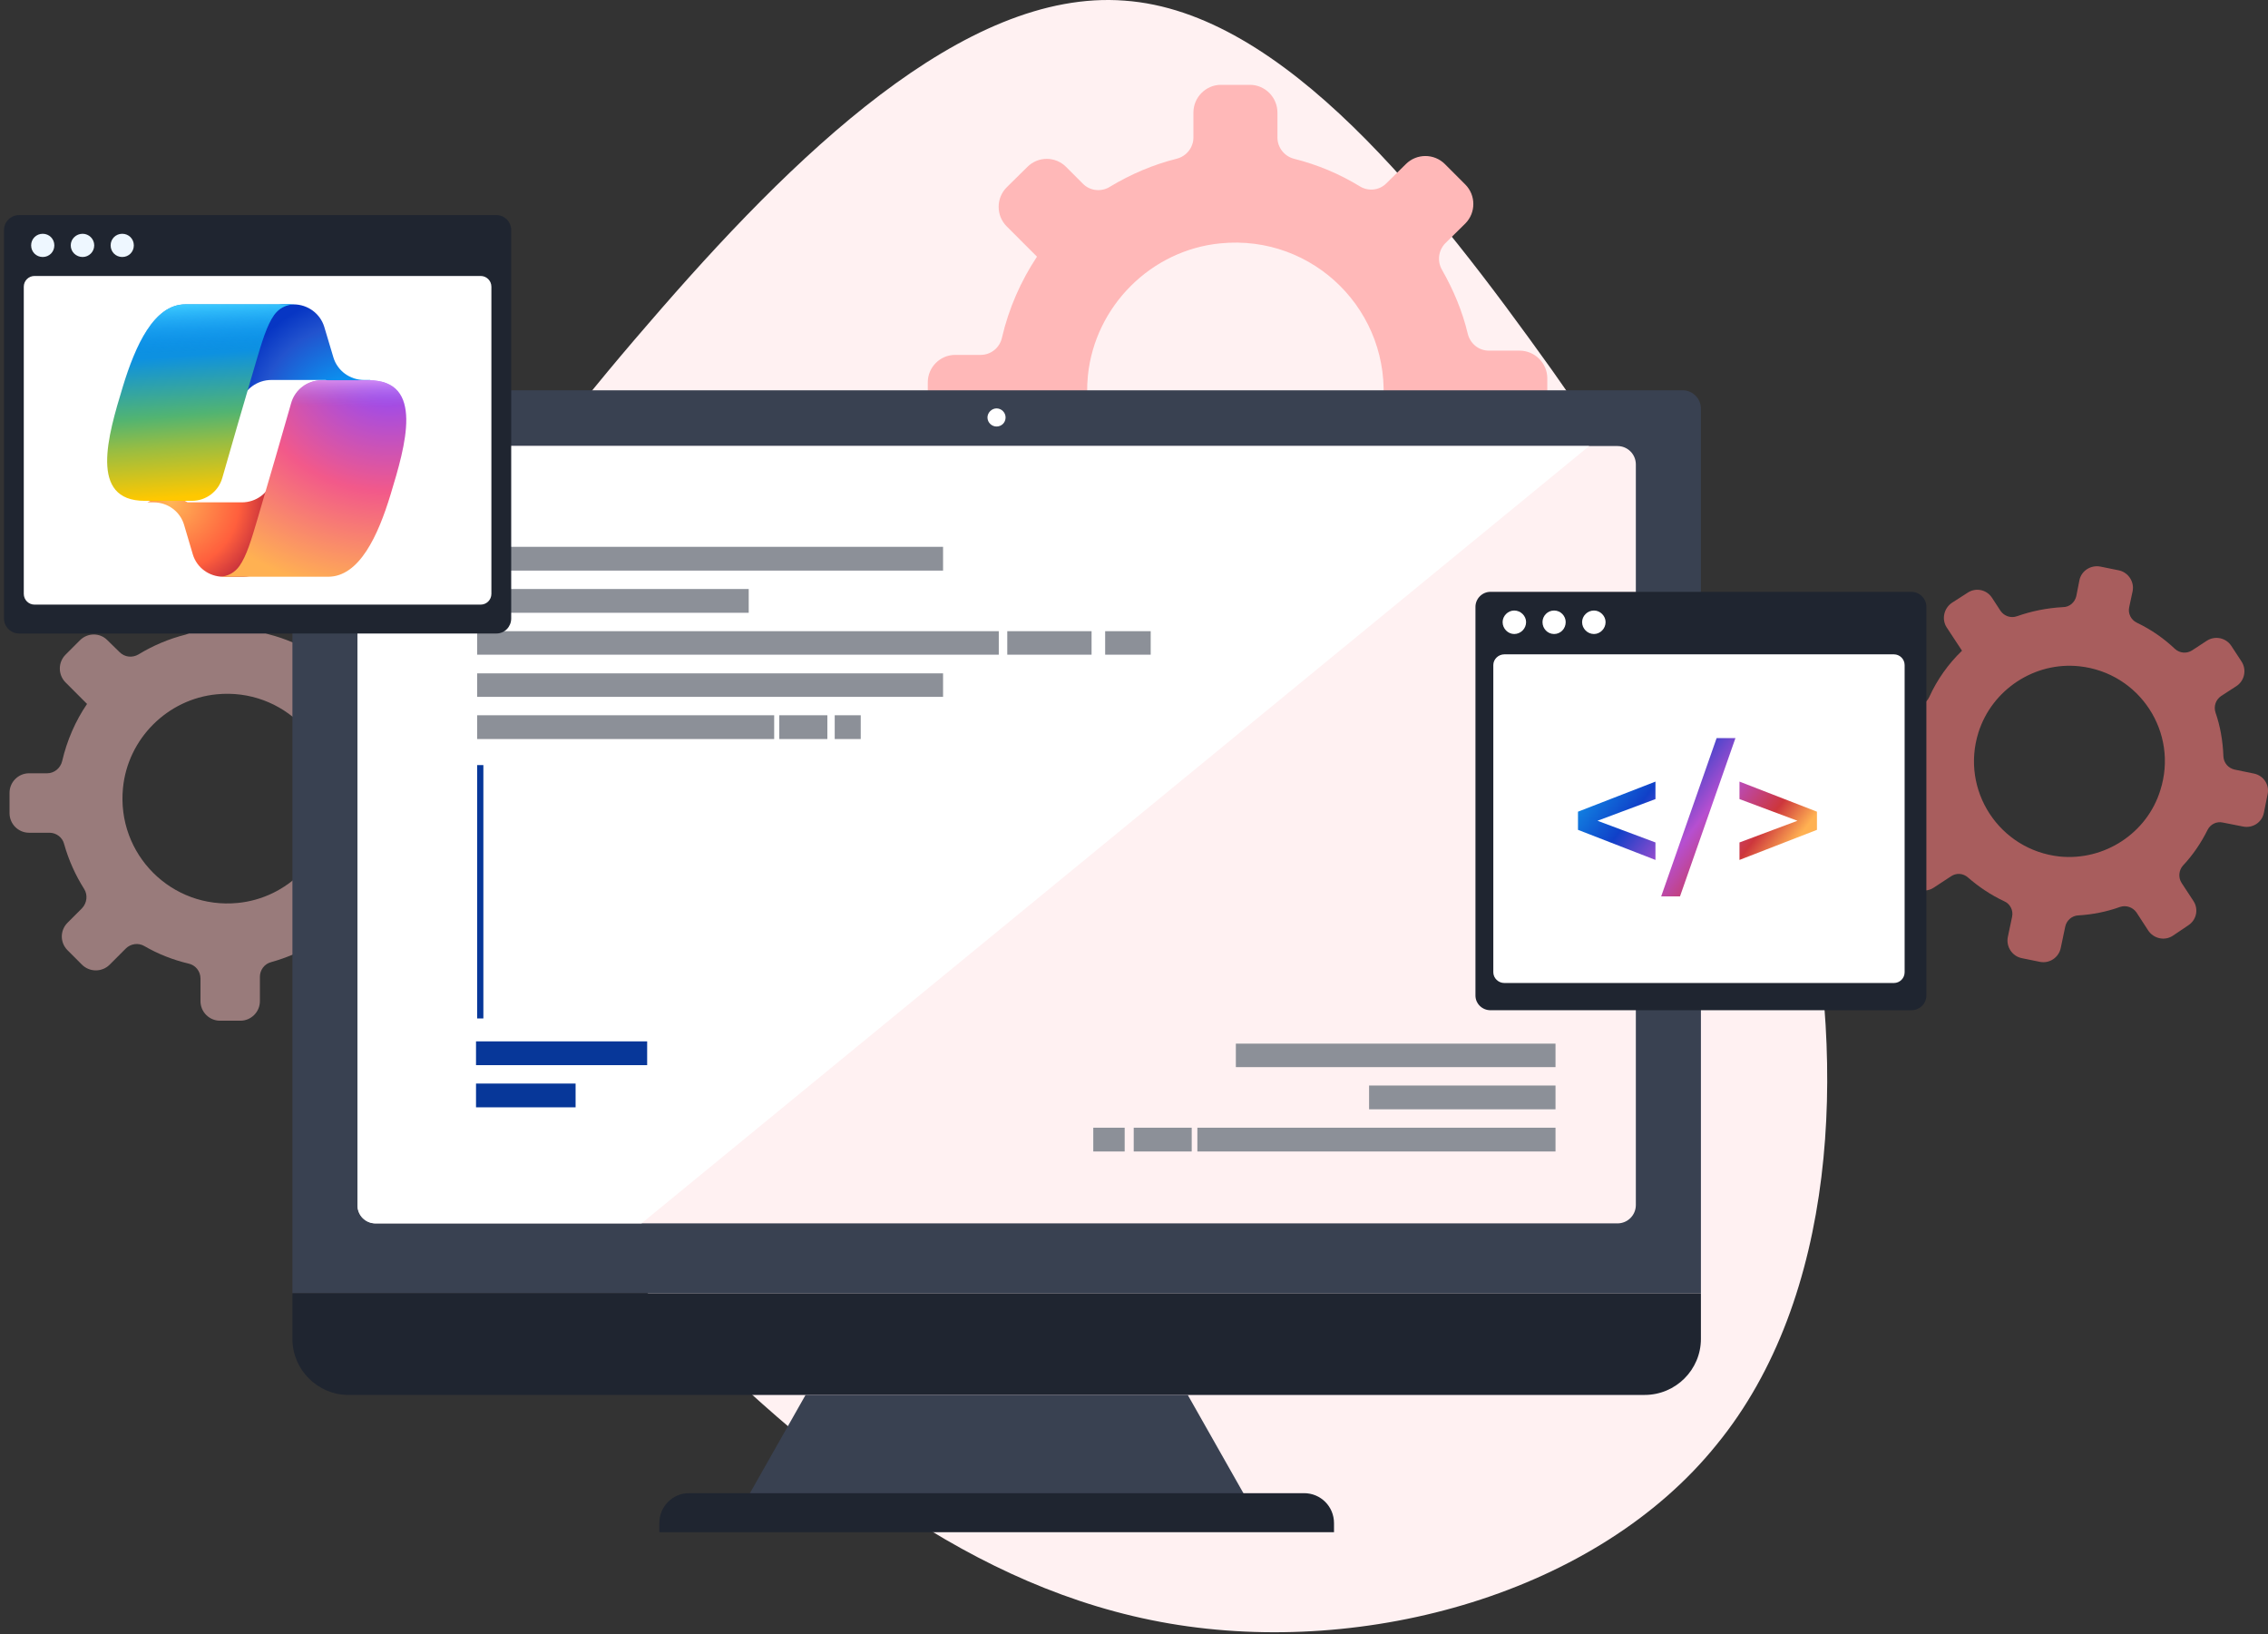
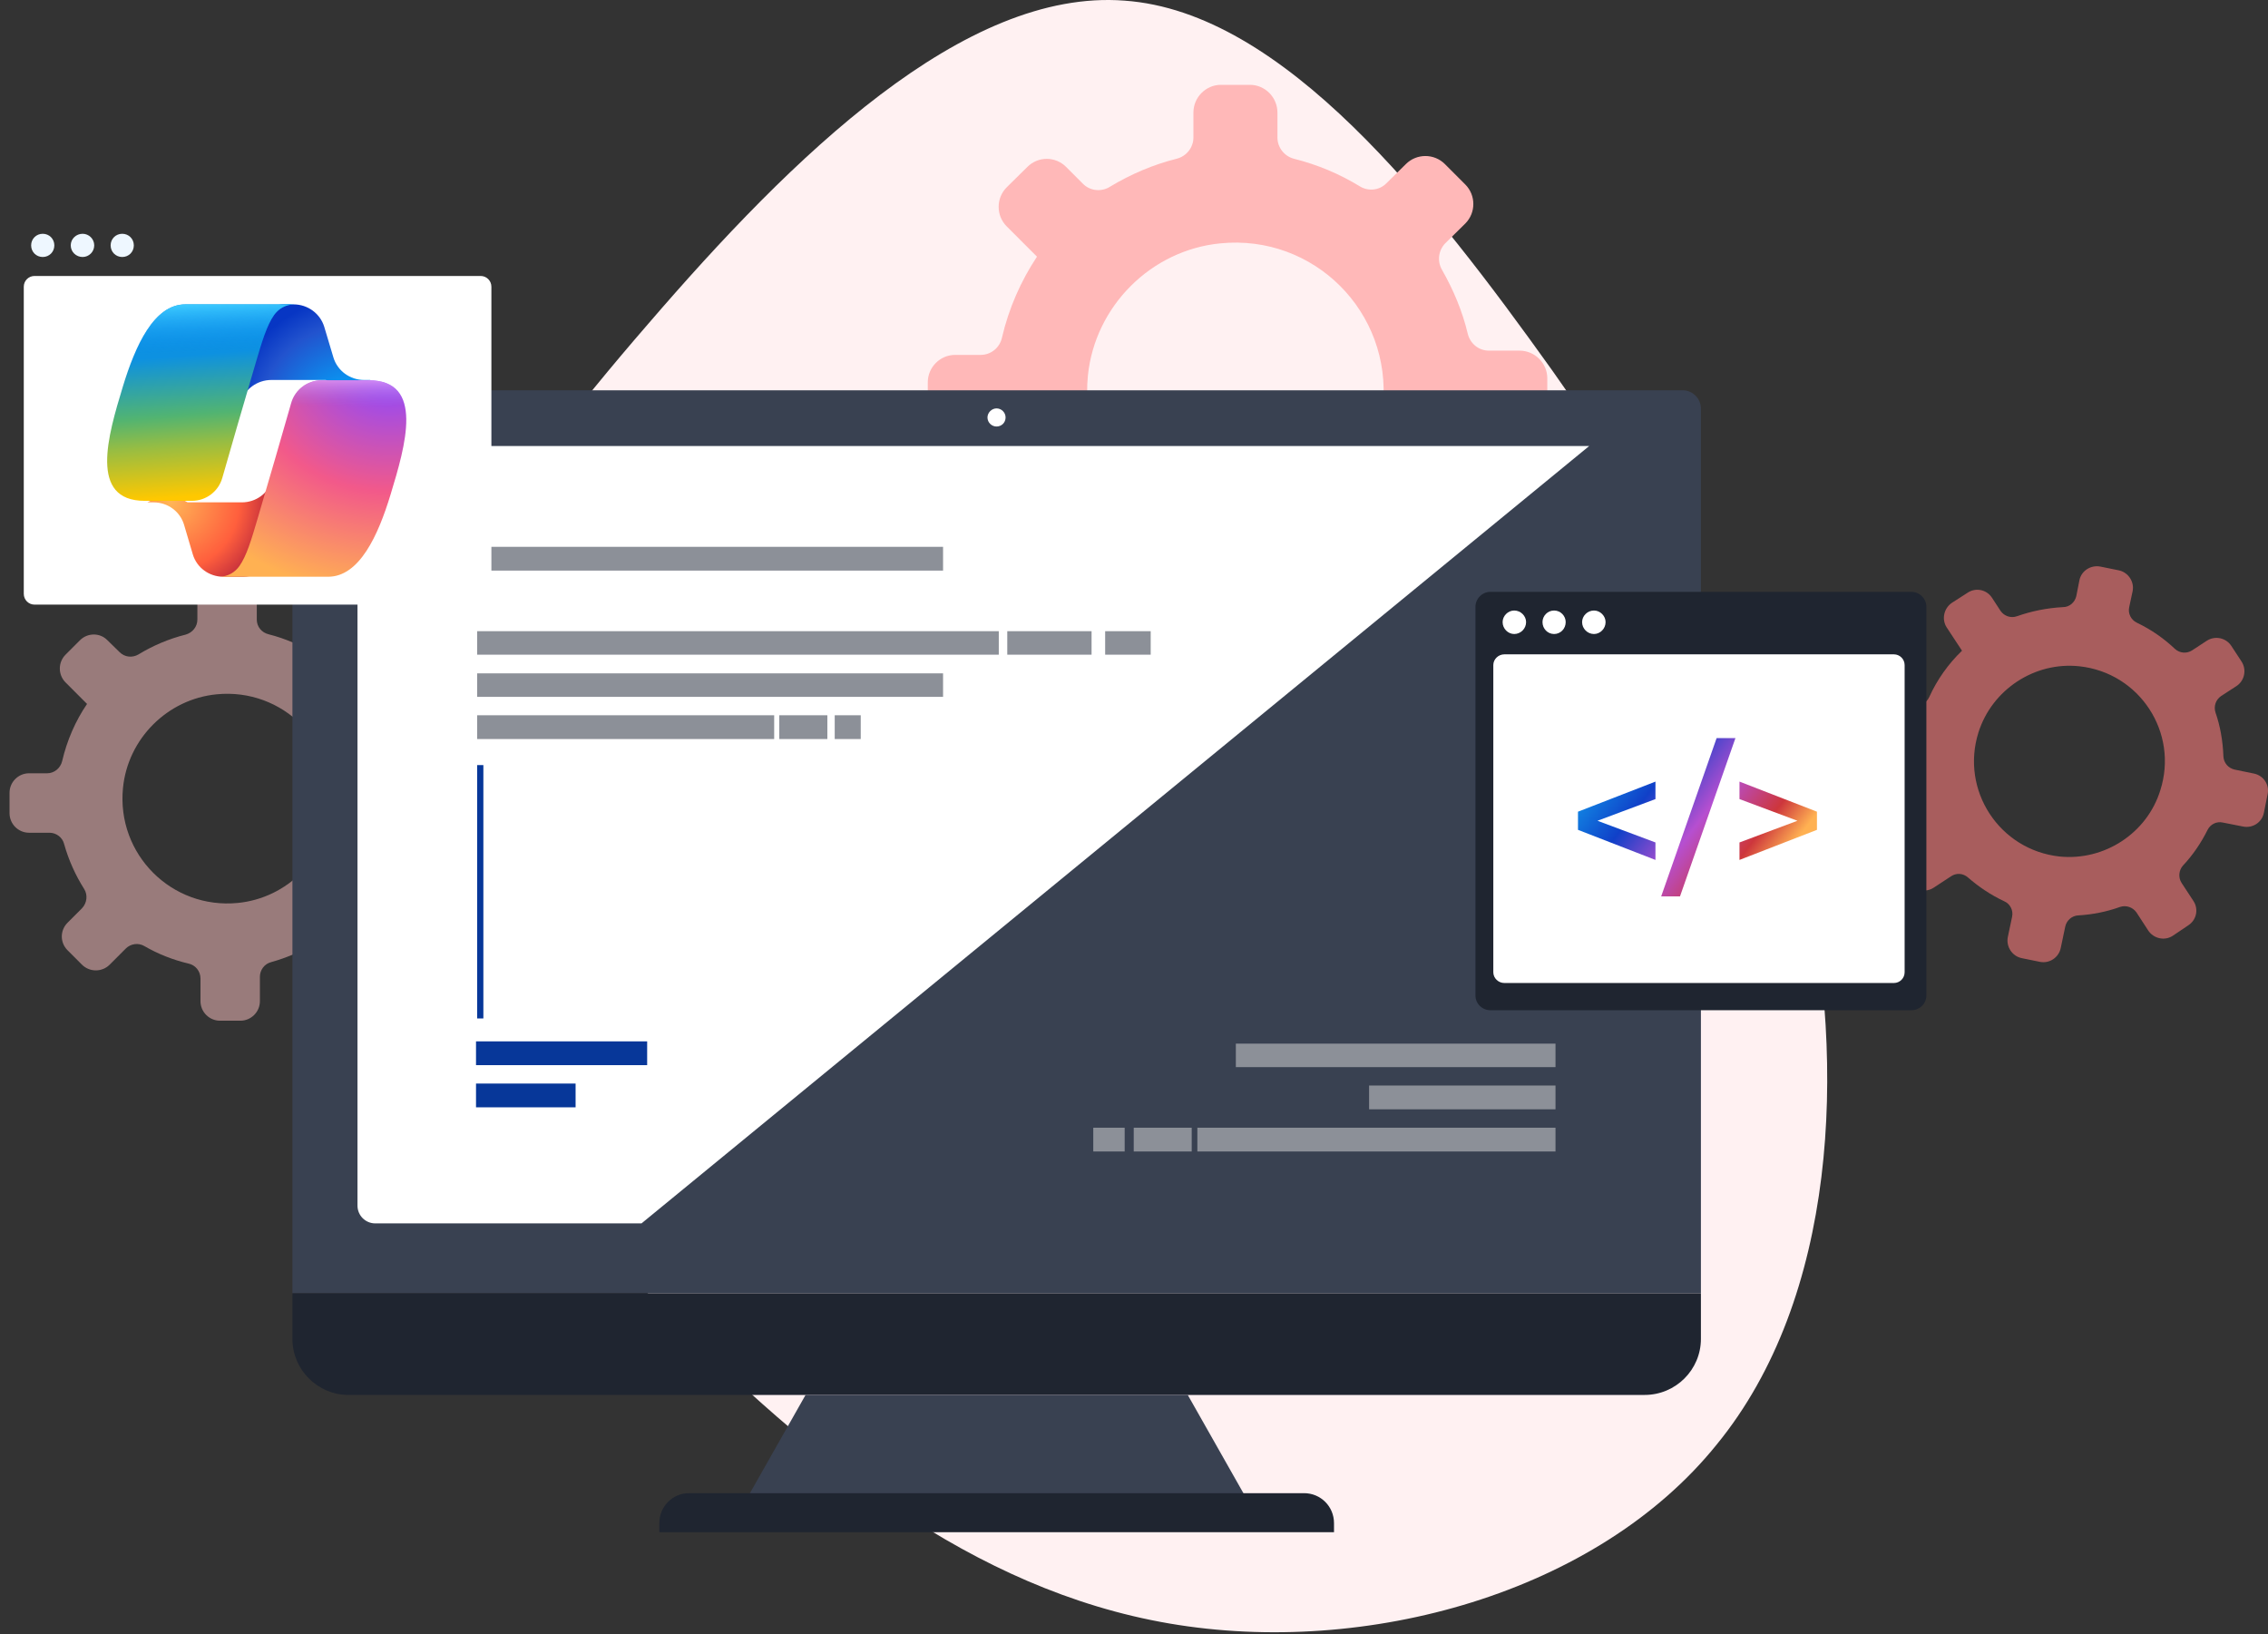
<svg xmlns="http://www.w3.org/2000/svg" width="508px" height="366px" viewBox="0 0 508 366" version="1.1">
  <rect x="0" y="0" width="508" height="366" fill="#333333" stroke="none" />
  <title>Banner</title>
  <defs>
    <radialGradient cx="85.439%" cy="100.653%" fx="85.439%" fy="100.653%" r="106.227%" gradientTransform="translate(0.854, 1.006), scale(0.833, 1), rotate(-129.805), translate(-0.854, -1.006)" id="radialGradient-1">
      <stop stop-color="#00AEFF" offset="9.558%" />
      <stop stop-color="#2253CE" offset="77.319%" />
      <stop stop-color="#0736C4" offset="100%" />
    </radialGradient>
    <radialGradient cx="18.142%" cy="32.928%" fx="18.142%" fy="32.928%" r="96.779%" gradientTransform="translate(0.181, 0.329), scale(0.862, 1), rotate(51.191), translate(-0.181, -0.329)" id="radialGradient-2">
      <stop stop-color="#FFB657" offset="0%" />
      <stop stop-color="#FF5F3D" offset="63.373%" />
      <stop stop-color="#C02B3C" offset="92.339%" />
    </radialGradient>
    <linearGradient x1="39.233%" y1="12.117%" x2="46.815%" y2="103.773%" id="linearGradient-3">
      <stop stop-color="#0D91E1" offset="15.616%" />
      <stop stop-color="#52B471" offset="48.748%" />
      <stop stop-color="#98BD42" offset="65.239%" />
      <stop stop-color="#FFC800" offset="93.736%" />
    </linearGradient>
    <linearGradient x1="45.859%" y1="0%" x2="50%" y2="100%" id="linearGradient-4">
      <stop stop-color="#3DCBFF" offset="0%" />
      <stop stop-color="#0588F7" stop-opacity="0" offset="24.667%" />
    </linearGradient>
    <radialGradient cx="82.986%" cy="-9.791%" fx="82.986%" fy="-9.791%" r="139.243%" gradientTransform="translate(0.83, -0.098), scale(1, 0.955), rotate(109.324), translate(-0.83, 0.098)" id="radialGradient-5">
      <stop stop-color="#8C48FF" offset="6.617%" />
      <stop stop-color="#F2598A" offset="50%" />
      <stop stop-color="#FFB152" offset="89.583%" />
    </radialGradient>
    <linearGradient x1="84.254%" y1="-6.105%" x2="84.2%" y2="21.131%" id="linearGradient-6">
      <stop stop-color="#F8ADFA" offset="5.815%" />
      <stop stop-color="#A86EDD" stop-opacity="0" offset="70.806%" />
    </linearGradient>
    <linearGradient x1="4.17625081e-14%" y1="28.058%" x2="87.771%" y2="71.942%" id="linearGradient-7">
      <stop stop-color="#1197EA" offset="0%" />
      <stop stop-color="#1040C8" offset="29.878%" />
      <stop stop-color="#B64FD0" offset="57.432%" />
      <stop stop-color="#CD363C" offset="83.612%" />
      <stop stop-color="#FFB152" offset="100%" />
    </linearGradient>
  </defs>
  <g id="Page-1" stroke="none" stroke-width="1" fill="none" fill-rule="evenodd">
    <g id="Copilot_V01" transform="translate(-731, -194)">
      <g id="BANNER" transform="translate(-0, -0.993)">
        <g id="Banner_Image" transform="translate(683, 0)">
          <g id="Banner" transform="translate(48.892, 194.993)">
            <path d="M357.027,80.084 C394.77,112.552 432.283,150.964 429.538,186.862 C427.022,222.531 384.476,255.684 346.734,282.664 C308.763,309.416 275.596,330.223 233.279,339.369 C190.734,348.514 139.038,346.457 106.1,319.476 C72.932,292.725 58.522,241.051 66.07,196.922 C73.619,152.793 103.126,116.439 136.293,83.742 C169.461,51.046 205.83,22.237 243.344,21.322 C280.857,20.407 319.285,47.388 357.027,80.084 Z" id="Path-Copy" fill="#FFF1F2" fill-rule="nonzero" transform="translate(246.894, 182.786) rotate(-90) translate(-246.894, -182.786)" />
            <g id="&lt;Group&gt;" transform="translate(1.245, 19)">
              <path d="M338.228,78.364 L331.132,78.364 C328.914,78.364 327.013,79.886 326.443,82.041 C325.176,86.987 323.212,91.615 320.677,95.863 C319.537,97.828 319.79,100.237 321.374,101.822 L326.697,107.148 C329.104,109.557 329.104,113.488 326.697,115.898 L322.134,120.462 C319.727,122.872 315.798,122.872 313.39,120.462 L308.131,115.2 C306.547,113.615 304.076,113.361 302.112,114.503 C297.93,117.039 293.368,119.004 288.552,120.272 C286.398,120.843 284.941,122.808 284.941,125.027 L284.941,132.699 C284.941,136.059 282.153,138.849 278.731,138.849 L272.268,138.849 C268.847,138.849 266.059,136.059 266.059,132.699 L266.059,125.471 C266.059,123.189 264.538,121.223 262.32,120.716 C257.315,119.575 252.626,117.673 248.317,115.263 C246.353,114.186 244.009,114.503 242.425,116.024 L237.356,121.16 C234.948,123.569 231.019,123.569 228.612,121.16 L223.986,116.532 C221.578,114.122 221.578,110.255 223.986,107.846 L228.612,103.217 C230.196,101.632 230.512,99.096 229.245,97.131 C226.521,92.756 224.366,88.001 222.909,82.865 C222.339,80.773 220.438,79.315 218.22,79.315 L211.82,79.315 C208.399,79.315 205.674,76.525 205.674,73.165 L205.674,66.635 C205.674,63.274 208.399,60.485 211.82,60.485 L217.523,60.485 C219.804,60.485 221.768,58.9 222.275,56.681 C223.796,50.087 226.521,43.937 230.132,38.485 L223.352,31.701 C220.945,29.291 220.945,25.361 223.352,22.951 L227.978,18.386 C230.386,15.977 234.251,15.977 236.659,18.386 L240.46,22.19 C242.044,23.775 244.579,24.029 246.48,22.824 C251.105,20.035 256.111,17.879 261.433,16.548 C263.651,15.977 265.172,14.012 265.172,11.793 L265.172,6.213 C265.172,2.79 267.96,0 271.318,0 L277.844,0 C281.202,0 283.99,2.79 283.99,6.213 L283.99,11.793 C283.99,14.012 285.511,15.977 287.665,16.548 C292.988,17.879 297.93,19.971 302.492,22.761 C304.393,23.902 306.864,23.649 308.448,22 L312.757,17.752 C315.165,15.343 319.093,15.343 321.501,17.752 L326.063,22.317 C328.471,24.726 328.471,28.657 326.063,31.067 L321.564,35.505 C320.043,37.09 319.727,39.499 320.867,41.464 C323.402,45.903 325.429,50.721 326.633,55.793 C327.203,58.012 329.104,59.534 331.385,59.534 L338.228,59.534 C341.65,59.534 344.438,62.323 344.438,65.747 L344.438,72.214 C344.438,75.638 341.65,78.364 338.228,78.364 L338.228,78.364 Z M307.624,71.897 C309.652,50.911 292.164,33.412 271.191,35.505 C255.667,37.026 243.122,49.58 241.537,65.113 C239.446,86.162 256.998,103.661 277.971,101.569 C293.495,100.047 306.04,87.43 307.624,71.897 Z" id="&lt;Compound-Path&gt;" fill="#FFB8B8" />
              <path d="M93.776,166.809 L88.771,166.809 C87.187,166.809 85.793,167.887 85.413,169.408 C84.525,172.895 83.131,176.192 81.357,179.235 C80.534,180.567 80.724,182.279 81.864,183.42 L85.603,187.161 C87.313,188.872 87.313,191.662 85.603,193.374 L82.371,196.607 C80.66,198.319 77.936,198.319 76.225,196.607 L72.487,192.867 C71.346,191.725 69.635,191.535 68.241,192.359 C65.263,194.135 62.032,195.529 58.61,196.481 C57.09,196.861 56.076,198.256 56.076,199.777 L56.076,205.23 C56.076,207.639 54.111,209.605 51.704,209.605 L47.142,209.605 C44.734,209.605 42.77,207.639 42.77,205.23 L42.77,200.158 C42.77,198.509 41.629,197.115 40.045,196.798 C36.56,195.973 33.202,194.642 30.161,192.867 C28.83,192.106 27.119,192.359 26.042,193.437 L22.43,197.051 C20.72,198.763 17.932,198.763 16.221,197.051 L12.989,193.818 C11.279,192.106 11.279,189.38 12.989,187.668 L16.221,184.434 C17.361,183.23 17.551,181.454 16.728,180.123 C14.763,177.016 13.243,173.656 12.229,170.042 C11.849,168.521 10.455,167.506 8.934,167.506 L4.372,167.506 C1.964,167.506 0,165.541 0,163.131 L0,158.567 C0,156.157 1.964,154.192 4.372,154.192 L8.427,154.192 C10.011,154.192 11.405,153.051 11.785,151.466 C12.863,146.837 14.763,142.463 17.361,138.659 L12.546,133.84 C10.835,132.128 10.835,129.339 12.546,127.627 L15.777,124.393 C17.488,122.681 20.276,122.681 21.923,124.393 L24.648,127.056 C25.788,128.197 27.499,128.388 28.893,127.563 C32.125,125.598 35.673,124.076 39.475,123.125 C40.995,122.681 42.073,121.35 42.073,119.765 L42.073,115.771 C42.073,113.361 44.037,111.396 46.445,111.396 L51.07,111.396 C53.478,111.396 55.379,113.361 55.379,115.771 L55.379,119.765 C55.379,121.35 56.456,122.681 58.04,123.062 C61.778,124.013 65.263,125.535 68.495,127.5 C69.825,128.324 71.6,128.134 72.74,126.993 L75.718,123.949 C77.429,122.238 80.217,122.238 81.928,123.949 L85.159,127.183 C86.87,128.895 86.87,131.684 85.159,133.333 L81.991,136.503 C80.914,137.644 80.66,139.356 81.484,140.687 C83.322,143.857 84.716,147.281 85.539,150.895 C85.919,152.417 87.313,153.494 88.897,153.494 L93.776,153.494 C96.184,153.494 98.148,155.46 98.148,157.869 L98.148,162.497 C98.148,164.907 96.184,166.809 93.776,166.809 L93.776,166.809 Z M72.106,162.244 C73.564,147.408 61.208,135.045 46.381,136.503 C35.356,137.581 26.485,146.457 25.408,157.489 C23.951,172.325 36.307,184.688 51.133,183.23 C62.159,182.152 71.029,173.276 72.106,162.244 Z" id="&lt;Compound-Path&gt;" fill="#FFC4C4" opacity="0.5" />
              <path d="M500.246,166.111 L495.747,165.224 C494.353,164.907 492.959,165.604 492.326,166.872 C490.868,169.789 489.031,172.515 486.813,174.861 C485.863,175.939 485.736,177.524 486.496,178.728 L489.158,182.786 C490.362,184.624 489.855,187.034 488.017,188.238 L484.532,190.584 C482.695,191.789 480.224,191.218 479.02,189.38 L476.422,185.385 C475.598,184.181 474.077,183.673 472.747,184.117 C469.769,185.195 466.601,185.829 463.369,186.019 C461.975,186.083 460.771,187.097 460.455,188.492 L459.441,193.31 C458.997,195.466 456.906,196.861 454.752,196.417 L450.697,195.593 C448.542,195.149 447.148,192.993 447.592,190.838 L448.542,186.336 C448.859,184.878 448.099,183.42 446.768,182.849 C443.79,181.454 441.066,179.616 438.658,177.524 C437.581,176.573 436.06,176.446 434.856,177.27 L430.991,179.806 C429.154,181.011 426.682,180.503 425.478,178.665 L423.197,175.178 C421.994,173.339 422.5,170.866 424.338,169.662 L427.823,167.379 C429.09,166.555 429.534,164.97 429.027,163.639 C427.886,160.469 427.126,157.172 426.936,153.748 C426.809,152.353 425.795,151.212 424.401,150.895 L420.409,150.071 C418.255,149.627 416.861,147.535 417.305,145.379 L418.192,141.258 C418.635,139.102 420.726,137.708 422.881,138.215 L426.492,138.912 C427.886,139.229 429.344,138.532 429.977,137.137 C431.751,133.206 434.286,129.656 437.327,126.739 L433.906,121.54 C432.702,119.702 433.272,117.229 435.046,116.024 L438.595,113.742 C440.432,112.537 442.84,113.044 444.044,114.883 L445.945,117.8 C446.768,119.004 448.289,119.511 449.683,119.004 C452.914,117.863 456.399,117.166 459.948,116.975 C461.405,116.975 462.609,115.898 462.926,114.503 L463.623,110.952 C464.066,108.797 466.221,107.465 468.375,107.909 L472.43,108.733 C474.584,109.177 475.978,111.333 475.535,113.425 L474.774,116.975 C474.458,118.37 475.155,119.828 476.485,120.462 C479.653,121.984 482.505,123.949 484.976,126.295 C486.053,127.31 487.637,127.437 488.841,126.676 L492.136,124.52 C493.973,123.315 496.444,123.823 497.648,125.661 L499.929,129.148 C501.133,130.987 500.626,133.46 498.789,134.664 L495.367,136.883 C494.163,137.708 493.656,139.166 494.1,140.561 C495.177,143.667 495.747,146.964 495.874,150.388 C495.937,151.846 496.951,153.051 498.409,153.368 L502.717,154.255 C504.872,154.699 506.266,156.791 505.759,158.947 L504.935,163.068 C504.491,165.224 502.4,166.555 500.246,166.111 L500.246,166.111 Z M481.744,157.996 C485.863,145.062 477.119,131.684 463.623,130.226 C453.611,129.148 444.044,135.425 441.002,145.062 C436.947,157.996 445.691,171.374 459.187,172.832 C469.199,173.846 478.766,167.633 481.744,157.996 Z" id="&lt;Compound-Path&gt;" fill="#DA6F6F" opacity="0.7" />
            </g>
            <g id="&lt;Group&gt;" transform="translate(64.607, 87.41)" fill-rule="nonzero">
              <g id="&lt;Path&gt;">
                <path d="M315.481,202.25 L0,202.25 L0,4.121 C0,1.839 1.838,0 4.055,0 L311.363,0 C313.644,0 315.481,1.839 315.481,4.121 L315.481,202.25 Z" fill="#394151" />
                <g transform="translate(14.573, 12.49)" fill="#FFF1F2">
-                   <path d="M282.216,174.1 L4.119,174.1 C1.838,174.1 0,172.261 0,169.979 L0,4.121 C0,1.839 1.838,0 4.119,0 L282.216,0 C284.497,0 286.335,1.839 286.335,4.121 L286.335,169.979 C286.335,172.261 284.497,174.1 282.216,174.1 Z" />
-                 </g>
+                   </g>
                <path d="M78.189,186.59 L18.565,186.59 C16.347,186.59 14.573,184.815 14.573,182.596 L14.573,16.484 C14.573,14.265 16.347,12.49 18.565,12.49 L290.453,12.49" fill="#FFFFFF" />
                <path d="M159.737,6.087 C159.737,7.228 158.85,8.115 157.709,8.115 C156.632,8.115 155.681,7.228 155.681,6.087 C155.681,5.009 156.632,4.058 157.709,4.058 C158.85,4.058 159.737,5.009 159.737,6.087 Z" fill="#FFFFFF" />
                <g transform="translate(41.122, 35.061)">
                  <g transform="translate(0.253, 0)" fill="#8C9098">
                    <polygon points="104.358 5.326 0 5.326 0 0 104.358 0" />
                    <polygon points="104.358 33.603 0 33.603 0 28.34 104.358 28.34" />
-                     <polygon points="60.828 14.772 0 14.772 0 9.447 60.828 9.447" />
                    <g transform="translate(0, 18.894)">
                      <polygon points="116.84 5.262 0 5.262 0 0 116.84 0" />
                      <polygon points="137.623 5.262 118.741 5.262 118.741 0 137.623 0" />
                      <polygon points="150.866 5.262 140.665 5.262 140.665 0 150.866 0" />
                    </g>
                    <g transform="translate(0, 37.724)">
                      <polygon points="66.531 5.326 0 5.326 0 0 66.531 0" />
                      <polygon points="78.443 5.326 67.671 5.326 67.671 0 78.443 0" />
                      <polygon points="85.919 5.326 80.09 5.326 80.09 0 85.919 0" />
                    </g>
                  </g>
                  <g transform="translate(0, 110.762)" fill="#073799">
                    <polygon points="38.334 5.326 0 5.326 0 0 38.334 0" />
                    <polygon points="22.304 14.772 0 14.772 0 9.447 22.304 9.447" />
                  </g>
                  <g transform="translate(138.257, 111.269)" fill="#8C9098">
                    <polygon points="31.935 5.262 103.534 5.262 103.534 0 31.935 0" />
                    <polygon points="61.778 14.709 103.534 14.709 103.534 9.383 61.778 9.383" />
                    <g transform="translate(0, 18.83)">
                      <polygon points="23.317 5.326 103.534 5.326 103.534 0 23.317 0" />
                      <polygon points="9.061 5.326 22.05 5.326 22.05 0 9.061 0" />
                      <polygon points="0 5.326 7.033 5.326 7.033 0 0 0" />
                    </g>
                  </g>
                  <polygon fill="#073799" points="1.647 105.627 0.253 105.627 0.253 48.882 1.647 48.882" />
                </g>
              </g>
              <path d="M12.546,225.011 L302.872,225.011 C309.842,225.011 315.481,219.368 315.481,212.458 L315.481,202.25 L0,202.25 L0,212.458 C0,219.368 5.639,225.011 12.546,225.011 Z" id="&lt;Path&gt;" fill="#1F2530" />
              <polygon id="&lt;Path&gt;" fill="#394151" points="214.228 249.167 101.253 249.167 114.939 225.011 200.542 225.011" />
              <path d="M233.3,255.761 L82.181,255.761 L82.181,253.732 C82.181,249.991 85.159,247.011 88.834,247.011 L226.584,247.011 C230.322,247.011 233.3,249.991 233.3,253.732 L233.3,255.761 Z" id="&lt;Path&gt;" fill="#1F2530" />
            </g>
            <g id="&lt;Group&gt;" transform="translate(0, 48.176)" fill-rule="nonzero">
              <g transform="translate(329.589, 84.376)" id="&lt;Path&gt;">
                <path d="M97.641,93.707 L3.358,93.707 C1.521,93.707 0,92.249 0,90.41 L0,3.36 C0,1.522 1.521,0 3.358,0 L97.641,0 C99.479,0 101,1.522 101,3.36 L101,90.41 C101,92.249 99.479,93.707 97.641,93.707 L97.641,93.707 Z" fill="#1F2530" />
                <path d="M93.721,87.609 L6.471,87.609 C5.141,87.609 4,86.531 4,85.2 L4,16.409 C4,15.078 5.141,14 6.471,14 L93.721,14 C95.052,14 96.129,15.078 96.129,16.409 L96.129,85.2 C96.129,86.531 95.052,87.609 93.721,87.609 L93.721,87.609 Z" fill="#FFFFFF" />
                <g transform="translate(6.083, 4.184)" fill="#FFFFFF">
                  <path d="M5.259,2.599 C5.259,4.058 4.055,5.262 2.598,5.262 C1.204,5.262 0,4.058 0,2.599 C0,1.205 1.204,0 2.598,0 C4.055,0 5.259,1.205 5.259,2.599 Z" />
                  <path d="M14.13,2.599 C14.13,4.058 12.989,5.262 11.532,5.262 C10.075,5.262 8.934,4.058 8.934,2.599 C8.934,1.205 10.075,0 11.532,0 C12.989,0 14.13,1.205 14.13,2.599 Z" />
                  <path d="M23.064,2.599 C23.064,4.058 21.86,5.262 20.466,5.262 C19.009,5.262 17.805,4.058 17.805,2.599 C17.805,1.205 19.009,0 20.466,0 C21.86,0 23.064,1.205 23.064,2.599 Z" />
                </g>
              </g>
              <g id="Group-8">
-                 <path d="M110.314,93.707 L3.358,93.707 C1.521,93.707 0,92.185 0,90.347 L0,3.36 C0,1.522 1.521,0 3.358,0 L110.314,0 C112.151,0 113.609,1.522 113.609,3.36 L113.609,90.347 C113.609,92.185 112.151,93.707 110.314,93.707 Z" id="&lt;Path&gt;" fill="#1F2530" />
                <path d="M106.766,87.24 L6.843,87.24 C5.513,87.24 4.435,86.162 4.435,84.831 L4.435,16.041 C4.435,14.709 5.513,13.631 6.843,13.631 L106.766,13.631 C108.096,13.631 109.173,14.709 109.173,16.041 L109.173,84.831 C109.173,86.162 108.096,87.24 106.766,87.24 Z" id="&lt;Path&gt;" fill="#FFFFFF" />
                <g id="Microsoft_365_Copilot_Icon" transform="translate(23.108, 19.995)">
                  <path d="M48.64,5.066 C47.742,2.063 44.937,0 41.75,0 L39.654,0 C36.187,0 33.216,2.432 32.59,5.781 L29,25 L29.891,22.005 C30.786,18.998 33.594,16.93 36.784,16.93 L48.966,16.93 L54.075,18.885 L59,16.93 L57.563,16.93 C54.376,16.93 51.57,14.867 50.672,11.864 L48.64,5.066 Z" id="Path" fill="url(#radialGradient-1)" />
                  <path d="M19.186,55.986 C20.065,58.956 22.848,61 26.012,61 L30.417,61 C34.27,61 37.421,58 37.52,54.236 L38,36 L36.996,39.348 C36.11,42.307 33.333,44.34 30.178,44.34 L18.024,44.34 L13.691,42.043 L9,44.34 L10.399,44.34 C13.563,44.34 16.346,46.384 17.224,49.354 L19.186,55.986 Z" id="Path" fill="url(#radialGradient-2)" />
                  <path d="M42,0 L17.503,0 C10.504,0 6.304,9.226 3.505,18.452 C0.188,29.382 -4.152,44 8.404,44 L18.982,44 C22.143,44 24.918,41.916 25.786,38.884 C27.625,32.467 30.848,21.273 33.38,12.752 C34.666,8.421 35.738,4.702 37.383,2.386 C38.305,1.087 39.841,0 42,0 Z" id="Path" fill="url(#linearGradient-3)" />
                  <path d="M42,0 L17.503,0 C10.504,0 6.304,9.226 3.505,18.452 C0.188,29.382 -4.152,44 8.404,44 L18.982,44 C22.143,44 24.918,41.916 25.786,38.884 C27.625,32.467 30.848,21.273 33.38,12.752 C34.666,8.421 35.738,4.702 37.383,2.386 C38.305,1.087 39.841,0 42,0 Z" id="Path" fill="url(#linearGradient-4)" />
                  <path d="M25,61 L49.497,61 C56.496,61 60.696,51.774 63.495,42.548 C66.812,31.618 71.152,17 58.596,17 L48.019,17 C44.857,17 42.082,19.084 41.214,22.115 C39.375,28.532 36.152,39.727 33.62,48.248 C32.334,52.579 31.262,56.298 29.617,58.614 C28.695,59.913 27.159,61 25,61 Z" id="Path" fill="url(#radialGradient-5)" />
                  <path d="M25,61 L49.497,61 C56.496,61 60.696,51.774 63.495,42.548 C66.812,31.618 71.152,17 58.596,17 L48.019,17 C44.857,17 42.082,19.084 41.214,22.115 C39.375,28.532 36.152,39.727 33.62,48.248 C32.334,52.579 31.262,56.298 29.617,58.614 C28.695,59.913 27.159,61 25,61 Z" id="Path" fill="url(#linearGradient-6)" />
                </g>
                <g id="&lt;Group&gt;" transform="translate(6.083, 4.184)" fill="#EEF7FF">
                  <path d="M5.196,2.599 C5.196,4.058 4.055,5.199 2.598,5.199 C1.141,5.199 0,4.058 0,2.599 C0,1.141 1.141,0 2.598,0 C4.055,0 5.196,1.141 5.196,2.599 Z" id="&lt;Path&gt;" />
                  <path d="M14.13,2.599 C14.13,4.058 12.926,5.199 11.532,5.199 C10.075,5.199 8.871,4.058 8.871,2.599 C8.871,1.141 10.075,0 11.532,0 C12.926,0 14.13,1.141 14.13,2.599 Z" id="&lt;Path&gt;" />
                  <path d="M23.001,2.599 C23.001,4.058 21.86,5.199 20.403,5.199 C18.945,5.199 17.805,4.058 17.805,2.599 C17.805,1.141 18.945,0 20.403,0 C21.86,0 23.001,1.141 23.001,2.599 Z" id="&lt;Path&gt;" />
                </g>
              </g>
            </g>
            <g id="&lt;/&gt;" transform="translate(352.554, 165.305)" fill="url(#linearGradient-7)" fill-rule="nonzero">
              <g id="Group-19">
                <path d="M17.353,13.664 L4.367,18.52 L17.353,23.376 L17.353,27.291 L0,20.553 L0,16.487 L17.353,9.749 L17.353,13.664 Z M31.055,0 L35.271,0 L22.849,35.459 L18.633,35.459 L31.055,0 Z M53.527,16.487 L53.527,20.553 L36.174,27.291 L36.174,23.376 L49.161,18.52 L36.174,13.664 L36.174,9.749 L53.527,16.487 Z" id="Combined-Shape" />
              </g>
            </g>
          </g>
        </g>
      </g>
    </g>
  </g>
</svg>